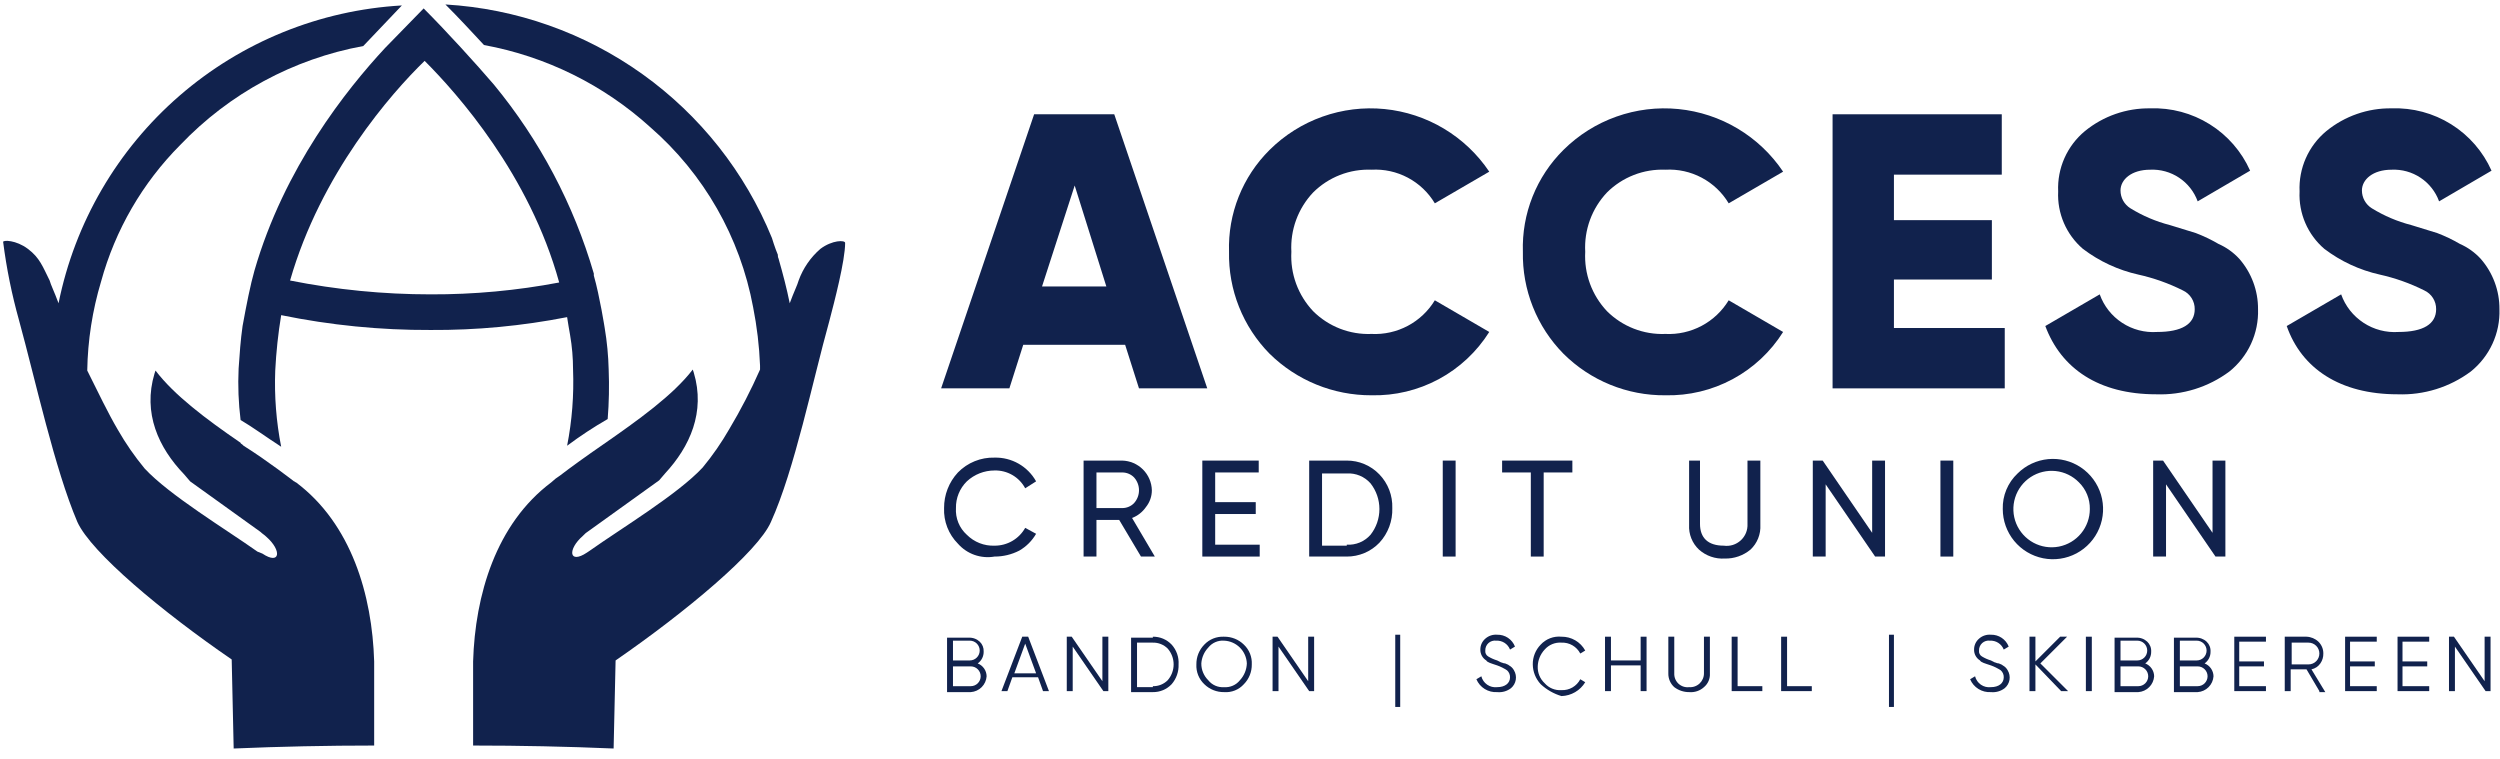
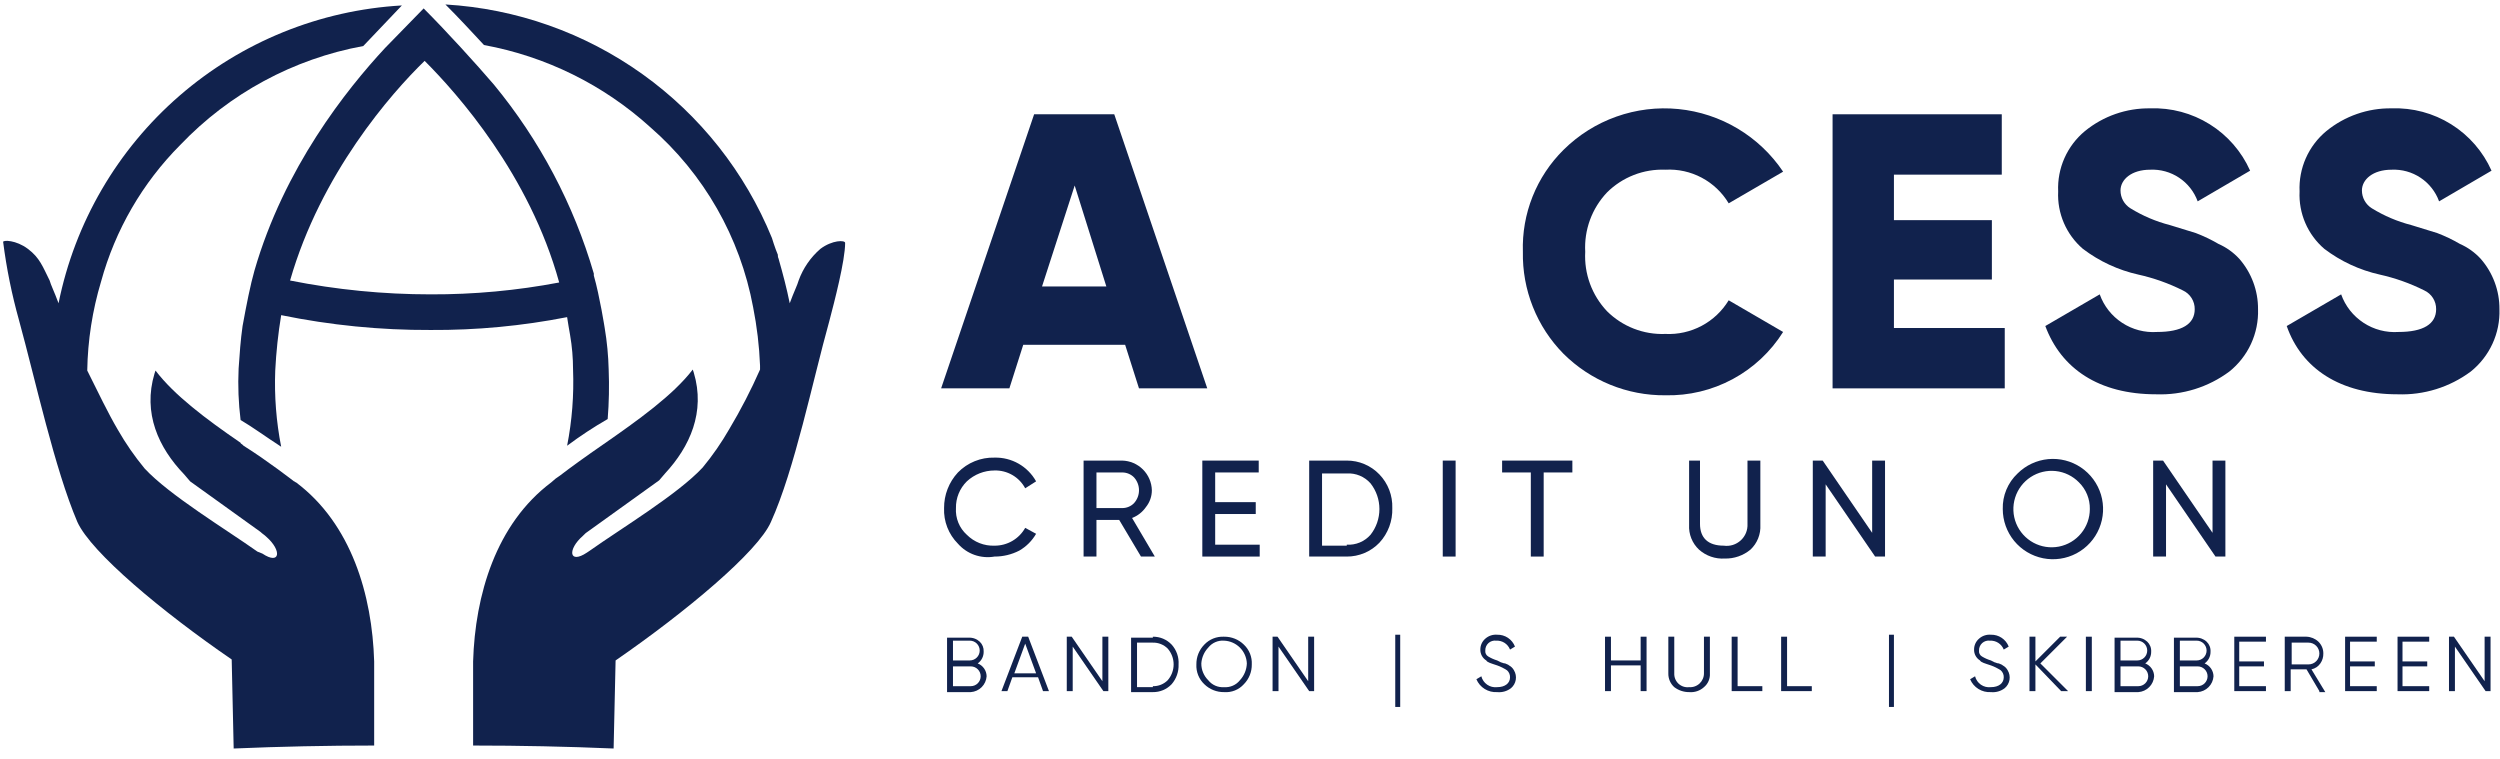
<svg xmlns="http://www.w3.org/2000/svg" width="168" height="51" viewBox="0 0 168 51" fill="none">
  <g clip-path="url(#clip0_822_7288)">
    <path d="M66.301 45.446C66.282 45.722 66.164 45.982 65.969 46.177C65.773 46.373 65.513 46.491 65.237 46.51H63.642V42.853H65.104C65.238 42.846 65.371 42.866 65.497 42.912C65.623 42.957 65.738 43.028 65.836 43.119C65.926 43.204 65.996 43.307 66.042 43.422C66.088 43.537 66.108 43.66 66.102 43.784C66.106 43.939 66.072 44.093 66.002 44.233C65.932 44.372 65.83 44.492 65.703 44.582C65.877 44.651 66.026 44.769 66.133 44.923C66.24 45.077 66.298 45.259 66.301 45.446ZM64.04 43.119V44.382H65.171C65.347 44.382 65.516 44.312 65.641 44.187C65.766 44.063 65.836 43.894 65.836 43.717C65.836 43.541 65.766 43.372 65.641 43.247C65.516 43.122 65.347 43.052 65.171 43.052H64.04V43.119ZM65.237 46.111C65.414 46.111 65.583 46.041 65.707 45.916C65.832 45.791 65.902 45.622 65.902 45.446C65.902 45.27 65.832 45.1 65.707 44.976C65.583 44.851 65.414 44.781 65.237 44.781H64.04V46.111H65.237Z" fill="#11224D" />
    <path d="M70.091 46.443L69.758 45.512H68.03L67.697 46.443H67.298L68.695 42.786H69.094L70.49 46.443H70.091ZM68.163 45.246H69.626L68.894 43.252L68.163 45.246Z" fill="#11224D" />
    <path d="M74.081 42.786H74.48V46.443H74.147L72.086 43.451V46.443H71.687V42.786H72.019L74.081 45.778V42.786Z" fill="#11224D" />
    <path d="M77.472 42.786C77.707 42.783 77.942 42.828 78.159 42.919C78.377 43.011 78.573 43.147 78.735 43.318C78.897 43.498 79.022 43.708 79.102 43.936C79.182 44.164 79.216 44.407 79.2 44.648C79.22 45.134 79.053 45.61 78.735 45.978C78.573 46.149 78.377 46.285 78.159 46.377C77.942 46.468 77.707 46.514 77.472 46.51H76.009V42.853H77.472V42.786ZM77.472 46.111C77.656 46.116 77.84 46.083 78.011 46.015C78.183 45.946 78.339 45.843 78.469 45.712C78.726 45.417 78.868 45.039 78.868 44.648C78.868 44.257 78.726 43.879 78.469 43.584C78.339 43.453 78.183 43.35 78.011 43.282C77.84 43.213 77.656 43.18 77.472 43.185H76.408V46.177H77.472V46.111Z" fill="#11224D" />
    <path d="M82.259 46.51C82.013 46.514 81.769 46.469 81.54 46.377C81.312 46.286 81.104 46.15 80.929 45.978C80.749 45.808 80.609 45.601 80.517 45.372C80.425 45.142 80.384 44.895 80.397 44.648C80.393 44.402 80.438 44.158 80.529 43.93C80.621 43.702 80.757 43.494 80.929 43.318C81.099 43.139 81.306 42.998 81.535 42.906C81.765 42.815 82.012 42.774 82.259 42.786C82.504 42.783 82.749 42.828 82.977 42.919C83.205 43.01 83.413 43.146 83.588 43.318C83.768 43.488 83.909 43.695 84.001 43.925C84.092 44.154 84.133 44.401 84.12 44.648C84.124 44.894 84.079 45.138 83.988 45.367C83.896 45.595 83.761 45.803 83.588 45.978C83.422 46.163 83.216 46.307 82.985 46.399C82.755 46.491 82.506 46.529 82.259 46.51ZM82.259 46.178C82.46 46.193 82.663 46.158 82.848 46.077C83.034 45.996 83.197 45.871 83.322 45.712C83.609 45.404 83.775 45.002 83.788 44.582C83.772 44.181 83.605 43.802 83.322 43.519C83.038 43.235 82.659 43.069 82.259 43.053C82.057 43.037 81.854 43.072 81.669 43.153C81.483 43.234 81.321 43.359 81.195 43.518C80.92 43.807 80.756 44.184 80.729 44.582C80.727 44.792 80.766 45 80.847 45.194C80.927 45.389 81.045 45.565 81.195 45.712C81.321 45.871 81.483 45.996 81.669 46.077C81.854 46.158 82.057 46.193 82.259 46.178Z" fill="#11224D" />
    <path d="M87.91 42.786H88.309V46.443H87.977L85.915 43.451V46.443H85.517V42.786H85.849L87.91 45.778V42.786Z" fill="#11224D" />
    <path d="M93.761 47.507V42.653H94.094V47.507H93.761Z" fill="#11224D" />
    <path d="M99.213 45.645L99.546 45.446C99.604 45.676 99.744 45.878 99.94 46.012C100.136 46.147 100.374 46.206 100.61 46.177C101.142 46.177 101.474 45.911 101.474 45.512C101.476 45.425 101.46 45.338 101.425 45.258C101.391 45.177 101.34 45.105 101.275 45.047C101.067 44.91 100.844 44.798 100.61 44.715C100.211 44.581 99.945 44.515 99.878 44.382C99.754 44.306 99.651 44.198 99.581 44.07C99.511 43.941 99.476 43.797 99.479 43.651C99.478 43.512 99.507 43.375 99.565 43.248C99.622 43.122 99.707 43.01 99.812 42.919C99.92 42.823 100.046 42.749 100.183 42.704C100.32 42.658 100.466 42.641 100.61 42.653C100.867 42.646 101.12 42.719 101.335 42.862C101.549 43.005 101.714 43.211 101.806 43.451L101.474 43.651C101.402 43.465 101.273 43.308 101.106 43.2C100.939 43.093 100.742 43.041 100.543 43.052C100.45 43.04 100.355 43.048 100.265 43.077C100.176 43.105 100.093 43.152 100.024 43.215C99.954 43.279 99.899 43.356 99.862 43.443C99.826 43.53 99.809 43.623 99.812 43.717C99.802 43.796 99.815 43.876 99.851 43.947C99.886 44.018 99.942 44.077 100.011 44.116C100.199 44.23 100.4 44.319 100.61 44.382L100.876 44.515C100.942 44.515 101.009 44.581 101.142 44.581C101.275 44.648 101.341 44.648 101.408 44.715C101.549 44.79 101.665 44.905 101.74 45.047C101.854 45.238 101.897 45.463 101.86 45.682C101.824 45.901 101.71 46.1 101.541 46.244C101.276 46.449 100.943 46.544 100.61 46.51C100.316 46.529 100.024 46.455 99.773 46.3C99.523 46.146 99.328 45.917 99.213 45.645Z" fill="#11224D" />
-     <path d="M103.535 45.978C103.198 45.617 103.008 45.142 103.003 44.648C102.999 44.402 103.044 44.158 103.136 43.93C103.227 43.702 103.363 43.494 103.535 43.318C103.711 43.128 103.928 42.98 104.171 42.888C104.413 42.796 104.673 42.761 104.931 42.786C105.257 42.782 105.577 42.866 105.859 43.03C106.14 43.194 106.371 43.432 106.527 43.717L106.195 43.917C106.076 43.687 105.894 43.496 105.67 43.366C105.446 43.236 105.19 43.174 104.931 43.185C104.72 43.17 104.508 43.204 104.311 43.285C104.115 43.366 103.941 43.491 103.801 43.651C103.514 43.959 103.348 44.36 103.336 44.781C103.327 44.992 103.364 45.202 103.444 45.397C103.525 45.593 103.646 45.768 103.801 45.911C103.941 46.071 104.115 46.196 104.311 46.277C104.508 46.358 104.72 46.392 104.931 46.377C105.19 46.388 105.446 46.326 105.67 46.196C105.894 46.066 106.076 45.875 106.195 45.645L106.527 45.845C106.36 46.121 106.126 46.351 105.848 46.513C105.569 46.676 105.254 46.766 104.931 46.776C104.41 46.621 103.932 46.348 103.535 45.978Z" fill="#11224D" />
    <path d="M110.251 42.786H110.649V46.443H110.251V44.714H108.256V46.443H107.857V42.786H108.256V44.382H110.251V42.786Z" fill="#11224D" />
    <path d="M112.112 42.786H112.511V45.246C112.505 45.376 112.527 45.506 112.575 45.626C112.624 45.746 112.699 45.855 112.794 45.944C112.889 46.032 113.002 46.099 113.125 46.139C113.249 46.18 113.38 46.193 113.509 46.177C113.636 46.187 113.765 46.17 113.886 46.127C114.007 46.085 114.118 46.018 114.211 45.931C114.305 45.843 114.38 45.737 114.43 45.619C114.481 45.502 114.507 45.374 114.506 45.246V42.786H114.905V45.246C114.916 45.422 114.886 45.598 114.817 45.76C114.748 45.921 114.641 46.064 114.506 46.177C114.372 46.299 114.214 46.391 114.042 46.448C113.87 46.505 113.689 46.526 113.509 46.51C113.149 46.512 112.798 46.395 112.511 46.177C112.381 46.06 112.278 45.916 112.209 45.755C112.141 45.595 112.107 45.421 112.112 45.246V42.786Z" fill="#11224D" />
    <path d="M116.767 46.111H118.429V46.443H116.368V42.786H116.767V46.111Z" fill="#11224D" />
    <path d="M120.091 46.111H121.753V46.443H119.692V42.786H120.091V46.111Z" fill="#11224D" />
    <path d="M126.939 47.507V42.653H127.272V47.507H126.939Z" fill="#11224D" />
    <path d="M132.392 45.645L132.724 45.446C132.782 45.676 132.922 45.878 133.118 46.012C133.314 46.147 133.552 46.206 133.788 46.177C134.32 46.177 134.652 45.911 134.652 45.512C134.655 45.425 134.638 45.338 134.604 45.258C134.569 45.177 134.518 45.105 134.453 45.047C134.245 44.91 134.022 44.798 133.788 44.715C133.389 44.581 133.123 44.515 133.056 44.382C132.932 44.306 132.829 44.198 132.759 44.07C132.689 43.941 132.654 43.797 132.658 43.651C132.656 43.512 132.686 43.375 132.743 43.248C132.8 43.122 132.885 43.01 132.99 42.919C133.098 42.823 133.224 42.749 133.361 42.704C133.499 42.658 133.644 42.641 133.788 42.653C134.045 42.646 134.299 42.719 134.513 42.862C134.727 43.005 134.892 43.211 134.985 43.451L134.652 43.651C134.58 43.465 134.451 43.308 134.284 43.2C134.117 43.093 133.92 43.041 133.721 43.052C133.628 43.04 133.533 43.048 133.444 43.077C133.354 43.105 133.271 43.152 133.202 43.215C133.132 43.279 133.077 43.356 133.041 43.443C133.004 43.53 132.987 43.623 132.99 43.717C132.98 43.796 132.993 43.876 133.029 43.947C133.064 44.018 133.12 44.077 133.189 44.116C133.377 44.23 133.578 44.319 133.788 44.382L134.054 44.515C134.12 44.515 134.187 44.581 134.32 44.581C134.453 44.648 134.519 44.648 134.586 44.715C134.727 44.79 134.843 44.905 134.918 45.047C135.032 45.238 135.075 45.463 135.039 45.682C135.002 45.901 134.889 46.1 134.719 46.244C134.454 46.449 134.121 46.544 133.788 46.51C133.494 46.529 133.202 46.455 132.952 46.3C132.702 46.146 132.506 45.917 132.392 45.645Z" fill="#11224D" />
    <path d="M138.974 46.443H138.509L136.78 44.648V46.443H136.381V42.786H136.78V44.448L138.442 42.786H138.907L137.112 44.581L138.974 46.443Z" fill="#11224D" />
    <path d="M140.171 42.786H140.57V46.443H140.171V42.786Z" fill="#11224D" />
    <path d="M144.759 45.446C144.74 45.722 144.622 45.982 144.426 46.177C144.231 46.373 143.971 46.491 143.695 46.51H142.099V42.853H143.562C143.695 42.846 143.829 42.866 143.955 42.912C144.08 42.957 144.195 43.028 144.293 43.119C144.383 43.204 144.453 43.307 144.499 43.422C144.545 43.537 144.566 43.66 144.559 43.784C144.563 43.939 144.529 44.093 144.46 44.233C144.39 44.372 144.287 44.492 144.16 44.582C144.334 44.651 144.484 44.769 144.59 44.923C144.697 45.077 144.756 45.259 144.759 45.446ZM142.498 43.119V44.382H143.628C143.805 44.382 143.974 44.312 144.099 44.187C144.223 44.063 144.293 43.894 144.293 43.717C144.293 43.541 144.223 43.372 144.099 43.247C143.974 43.122 143.805 43.052 143.628 43.052H142.498V43.119ZM143.695 46.111C143.871 46.111 144.04 46.041 144.165 45.916C144.29 45.791 144.36 45.622 144.36 45.446C144.36 45.27 144.29 45.1 144.165 44.976C144.04 44.851 143.871 44.781 143.695 44.781H142.498V46.111H143.695Z" fill="#11224D" />
    <path d="M148.748 45.446C148.729 45.722 148.611 45.982 148.415 46.177C148.22 46.373 147.96 46.491 147.684 46.51H146.088V42.853H147.551C147.685 42.846 147.818 42.866 147.944 42.912C148.069 42.957 148.185 43.028 148.283 43.119C148.372 43.204 148.443 43.307 148.489 43.422C148.535 43.537 148.555 43.66 148.548 43.784C148.553 43.939 148.518 44.093 148.449 44.233C148.379 44.372 148.276 44.492 148.15 44.582C148.324 44.651 148.473 44.769 148.58 44.923C148.686 45.077 148.745 45.259 148.748 45.446ZM146.487 43.119V44.382H147.618C147.794 44.382 147.963 44.312 148.088 44.187C148.212 44.063 148.283 43.894 148.283 43.717C148.283 43.541 148.212 43.372 148.088 43.247C147.963 43.122 147.794 43.052 147.618 43.052H146.487V43.119ZM147.684 46.111C147.86 46.111 148.03 46.041 148.154 45.916C148.279 45.791 148.349 45.622 148.349 45.446C148.349 45.27 148.279 45.1 148.154 44.976C148.03 44.851 147.86 44.781 147.684 44.781H146.487V46.111H147.684Z" fill="#11224D" />
    <path d="M150.476 46.111H152.272V46.443H150.144V42.786H152.272V43.119H150.476V44.448H152.139V44.781H150.476V46.111Z" fill="#11224D" />
    <path d="M155.862 46.443L154.998 44.98H153.934V46.443H153.535V42.786H154.998C155.295 42.797 155.579 42.915 155.796 43.119C155.902 43.222 155.986 43.346 156.044 43.483C156.101 43.621 156.13 43.768 156.128 43.916C156.134 44.154 156.064 44.386 155.929 44.581C155.788 44.786 155.574 44.929 155.33 44.98L156.261 46.51H155.862V46.443ZM154.001 43.119V44.648H155.131C155.325 44.648 155.511 44.571 155.648 44.434C155.785 44.297 155.862 44.11 155.862 43.916C155.862 43.722 155.785 43.536 155.648 43.399C155.511 43.262 155.325 43.185 155.131 43.185H154.001V43.119Z" fill="#11224D" />
    <path d="M157.923 46.111H159.718V46.443H157.591V42.786H159.718V43.119H157.923V44.448H159.586V44.781H157.923V46.111Z" fill="#11224D" />
    <path d="M161.448 46.111H163.243V46.443H161.115V42.786H163.243V43.119H161.448V44.448H163.11V44.781H161.448V46.111Z" fill="#11224D" />
    <path d="M166.966 42.786H167.365V46.443H167.032L164.971 43.451V46.443H164.572V42.786H164.905L166.966 45.778V42.786Z" fill="#11224D" />
    <path d="M40.903 24.834C40.88 23.899 40.791 22.965 40.636 22.042C40.636 22.042 40.304 19.914 39.905 18.518V18.385C38.552 13.74 36.267 9.419 33.19 5.686C31.993 4.289 29.998 2.095 28.469 0.566L25.876 3.225C23.283 6.018 19.094 11.271 17.099 18.186C16.833 19.116 16.567 20.446 16.301 21.909C16.168 22.84 16.102 23.771 16.035 24.768C15.981 25.922 16.026 27.079 16.168 28.226C16.966 28.691 17.964 29.422 18.895 30.021C18.564 28.335 18.43 26.617 18.496 24.901C18.559 23.653 18.692 22.41 18.895 21.178C22.198 21.855 25.562 22.189 28.934 22.175C32.014 22.194 35.088 21.904 38.11 21.311C38.176 21.709 38.243 22.175 38.309 22.507C38.442 23.276 38.508 24.055 38.509 24.834C38.575 26.551 38.441 28.269 38.11 29.954C38.982 29.302 39.892 28.703 40.836 28.159C40.925 27.053 40.947 25.943 40.903 24.834ZM28.934 19.781C25.764 19.781 22.602 19.469 19.493 18.851C21.554 11.67 26.275 6.284 28.535 4.09C30.73 6.284 35.583 11.736 37.578 18.983C34.729 19.525 31.834 19.792 28.934 19.781Z" fill="#11224D" />
    <path d="M19.892 32.414C19.825 32.414 19.825 32.348 19.759 32.348C19.759 32.348 17.964 30.951 16.368 29.954L16.301 29.887C16.235 29.821 16.168 29.821 16.168 29.755C13.841 28.159 11.714 26.563 10.45 24.901L10.384 25.1C9.586 27.76 10.65 30.087 12.379 31.882L12.777 32.348L17.498 35.739C17.631 35.871 17.764 35.938 17.897 36.071C18.961 37.002 18.828 37.999 17.631 37.201L17.299 37.068C15.238 35.606 11.381 33.278 9.719 31.483C9.048 30.671 8.448 29.804 7.924 28.89C7.259 27.76 6.594 26.364 5.863 24.901C5.896 22.873 6.21 20.859 6.793 18.917C7.744 15.45 9.576 12.289 12.113 9.741C15.409 6.283 19.714 3.956 24.413 3.092L27.006 0.366C21.489 0.681 16.231 2.817 12.057 6.438C7.882 10.059 5.026 14.962 3.934 20.38C3.668 19.648 3.402 19.116 3.336 18.85C2.871 17.919 2.671 17.321 1.873 16.723C1.075 16.124 0.211 16.124 0.211 16.257C0.437 18.032 0.793 19.787 1.275 21.51C2.405 25.632 3.668 31.483 5.198 35.074C6.128 37.135 10.916 41.124 15.57 44.316L15.703 50.3C18.828 50.167 22.019 50.1 25.144 50.1V44.449C25.012 39.994 23.615 35.207 19.892 32.414Z" fill="#11224D" />
    <path d="M55.131 16.723C54.469 17.295 53.966 18.028 53.668 18.85C53.602 19.116 53.336 19.648 53.07 20.38C52.87 19.382 52.605 18.385 52.339 17.454C52.339 17.388 52.272 17.321 52.272 17.188V17.122C52.073 16.656 51.873 15.991 51.873 15.991C50.068 11.573 47.049 7.755 43.167 4.979C39.285 2.203 34.696 0.58 29.932 0.3C30.796 1.164 31.66 2.095 32.525 3.026C36.689 3.79 40.558 5.701 43.695 8.544C47.302 11.68 49.739 15.946 50.61 20.645C50.867 21.939 51.023 23.251 51.075 24.568V24.834C50.471 26.205 49.782 27.537 49.014 28.824C48.49 29.737 47.89 30.605 47.219 31.417C45.557 33.212 41.7 35.539 39.639 37.002L39.44 37.135C38.243 37.933 38.11 36.935 39.174 36.005C39.289 35.875 39.424 35.763 39.573 35.672L44.293 32.281L44.692 31.816C46.355 30.02 47.418 27.693 46.62 25.034L46.554 24.834C45.224 26.563 42.897 28.225 40.503 29.888C39.44 30.619 38.243 31.483 37.644 31.949C37.429 32.083 37.229 32.239 37.046 32.414C33.323 35.207 31.926 39.994 31.793 44.449V50.1C34.918 50.1 38.11 50.167 41.235 50.3L41.368 44.382C46.089 41.124 50.942 37.068 51.807 35.074C53.402 31.55 54.599 25.632 55.73 21.576C56.062 20.313 56.793 17.52 56.793 16.324C56.793 16.124 55.929 16.124 55.131 16.723Z" fill="#11224D" />
    <path d="M76.54 26.098L75.61 23.172H68.761L67.83 26.098H63.243L69.493 7.68H74.878L81.128 26.098H76.54ZM70.025 19.249H74.346L72.219 12.467L70.025 19.249Z" fill="#11224D" />
-     <path d="M85.317 23.771C84.429 22.869 83.73 21.799 83.262 20.622C82.793 19.446 82.566 18.188 82.591 16.922C82.55 15.655 82.771 14.392 83.24 13.214C83.709 12.036 84.416 10.967 85.317 10.074C86.323 9.075 87.537 8.311 88.873 7.837C90.208 7.362 91.632 7.188 93.042 7.328C94.453 7.468 95.815 7.918 97.031 8.645C98.247 9.373 99.288 10.36 100.078 11.537L96.421 13.664C95.986 12.935 95.359 12.339 94.609 11.941C93.859 11.542 93.014 11.357 92.166 11.404C91.442 11.375 90.72 11.495 90.044 11.759C89.369 12.022 88.756 12.422 88.243 12.933C87.741 13.464 87.352 14.091 87.1 14.777C86.849 15.463 86.74 16.193 86.78 16.922C86.74 17.652 86.849 18.382 87.1 19.068C87.352 19.754 87.741 20.381 88.243 20.912C88.756 21.423 89.369 21.823 90.044 22.086C90.72 22.349 91.442 22.47 92.166 22.441C93.013 22.482 93.855 22.294 94.605 21.896C95.353 21.498 95.981 20.905 96.421 20.18L100.078 22.308C99.24 23.641 98.07 24.734 96.684 25.48C95.297 26.226 93.74 26.599 92.166 26.563C89.604 26.573 87.142 25.569 85.317 23.771Z" fill="#11224D" />
    <path d="M105.064 23.771C104.176 22.869 103.477 21.799 103.009 20.622C102.541 19.446 102.313 18.188 102.338 16.922C102.297 15.655 102.518 14.392 102.987 13.214C103.456 12.036 104.163 10.967 105.064 10.074C106.07 9.075 107.284 8.311 108.62 7.837C109.955 7.362 111.379 7.188 112.789 7.328C114.2 7.468 115.562 7.918 116.778 8.645C117.994 9.373 119.035 10.36 119.825 11.537L116.168 13.664C115.733 12.935 115.106 12.339 114.356 11.941C113.606 11.542 112.761 11.357 111.913 11.404C111.189 11.375 110.467 11.495 109.792 11.759C109.117 12.022 108.503 12.422 107.99 12.933C107.488 13.464 107.099 14.091 106.847 14.777C106.596 15.463 106.487 16.193 106.527 16.922C106.487 17.652 106.596 18.382 106.847 19.068C107.099 19.754 107.488 20.381 107.99 20.912C108.503 21.423 109.117 21.823 109.792 22.086C110.467 22.349 111.189 22.47 111.913 22.441C112.76 22.482 113.603 22.294 114.352 21.896C115.101 21.498 115.728 20.905 116.168 20.18L119.825 22.308C118.987 23.641 117.818 24.734 116.431 25.48C115.044 26.226 113.487 26.599 111.913 26.563C110.643 26.575 109.384 26.334 108.208 25.854C107.033 25.375 105.964 24.667 105.064 23.771Z" fill="#11224D" />
    <path d="M127.338 22.042H134.719V26.098H123.149V7.68H134.519V11.736H127.272V14.794H133.854V18.784H127.272V22.042H127.338Z" fill="#11224D" />
    <path d="M137.445 21.909L141.102 19.781C141.381 20.565 141.909 21.236 142.606 21.692C143.302 22.149 144.128 22.365 144.958 22.308C146.62 22.308 147.485 21.776 147.485 20.779C147.489 20.514 147.415 20.253 147.274 20.029C147.132 19.804 146.928 19.626 146.687 19.515C145.737 19.039 144.732 18.682 143.695 18.452C142.344 18.15 141.074 17.56 139.971 16.723C139.419 16.249 138.982 15.655 138.694 14.987C138.406 14.319 138.274 13.594 138.309 12.867C138.274 12.098 138.418 11.331 138.73 10.627C139.041 9.924 139.512 9.302 140.104 8.811C141.341 7.8 142.895 7.258 144.493 7.281C145.902 7.231 147.294 7.602 148.491 8.349C149.688 9.095 150.634 10.182 151.208 11.47L147.684 13.531C147.448 12.883 147.012 12.327 146.437 11.944C145.863 11.561 145.182 11.372 144.493 11.404C143.229 11.404 142.498 12.069 142.498 12.8C142.498 13.04 142.559 13.275 142.675 13.485C142.792 13.694 142.96 13.87 143.163 13.997C143.988 14.505 144.884 14.886 145.822 15.127L147.551 15.659C148.081 15.86 148.592 16.104 149.08 16.39C149.61 16.623 150.085 16.963 150.477 17.388C151.299 18.325 151.748 19.532 151.74 20.779C151.766 21.579 151.606 22.374 151.271 23.101C150.937 23.828 150.437 24.467 149.812 24.968C148.394 26.023 146.658 26.562 144.892 26.497C141.035 26.497 138.509 24.768 137.445 21.909Z" fill="#11224D" />
    <path d="M153.668 21.909L157.325 19.781C157.604 20.565 158.132 21.236 158.829 21.692C159.525 22.149 160.351 22.365 161.181 22.308C162.844 22.308 163.708 21.776 163.708 20.779C163.712 20.514 163.638 20.253 163.497 20.029C163.355 19.804 163.151 19.626 162.91 19.515C161.96 19.039 160.955 18.682 159.918 18.452C158.567 18.15 157.297 17.56 156.195 16.723C155.642 16.249 155.205 15.655 154.917 14.987C154.629 14.319 154.497 13.594 154.532 12.867C154.497 12.098 154.641 11.331 154.953 10.627C155.264 9.924 155.735 9.302 156.328 8.811C157.564 7.8 159.119 7.258 160.716 7.281C162.125 7.231 163.518 7.602 164.714 8.349C165.911 9.095 166.857 10.182 167.431 11.47L163.907 13.531C163.672 12.883 163.235 12.327 162.661 11.944C162.086 11.561 161.405 11.372 160.716 11.404C159.453 11.404 158.721 12.069 158.721 12.8C158.721 13.04 158.782 13.275 158.899 13.485C159.015 13.694 159.183 13.87 159.386 13.997C160.211 14.505 161.107 14.886 162.046 15.127L163.774 15.659C164.304 15.86 164.815 16.104 165.304 16.39C165.833 16.623 166.308 16.963 166.7 17.388C167.522 18.325 167.971 19.532 167.963 20.779C167.99 21.579 167.829 22.374 167.494 23.101C167.16 23.828 166.66 24.467 166.035 24.968C164.617 26.023 162.881 26.562 161.115 26.497C157.258 26.497 154.665 24.768 153.668 21.909Z" fill="#11224D" />
    <path d="M64.373 36.536C64.061 36.223 63.818 35.849 63.657 35.437C63.497 35.025 63.424 34.584 63.442 34.143C63.436 33.255 63.769 32.399 64.373 31.749C64.692 31.422 65.075 31.165 65.499 30.993C65.922 30.821 66.376 30.739 66.833 30.752C67.4 30.738 67.96 30.879 68.452 31.16C68.944 31.442 69.35 31.852 69.626 32.347L68.894 32.813C68.695 32.442 68.397 32.134 68.033 31.922C67.669 31.711 67.254 31.605 66.833 31.616C66.142 31.616 65.477 31.877 64.972 32.347C64.734 32.581 64.547 32.861 64.421 33.17C64.295 33.478 64.234 33.809 64.24 34.143C64.219 34.478 64.273 34.813 64.4 35.124C64.526 35.435 64.722 35.713 64.972 35.938C65.215 36.181 65.506 36.372 65.826 36.498C66.146 36.624 66.489 36.682 66.833 36.669C67.252 36.672 67.664 36.562 68.027 36.352C68.389 36.141 68.689 35.838 68.894 35.472L69.626 35.871C69.355 36.341 68.965 36.731 68.495 37.002C67.981 37.266 67.411 37.403 66.833 37.401C66.383 37.48 65.921 37.441 65.49 37.29C65.059 37.139 64.675 36.879 64.373 36.536Z" fill="#11224D" />
    <path d="M76.674 37.401L75.211 34.941H73.682V37.401H72.817V30.951H75.41C75.936 30.964 76.435 31.178 76.807 31.55C77.178 31.921 77.392 32.421 77.405 32.946C77.405 33.357 77.264 33.756 77.006 34.076C76.777 34.408 76.452 34.663 76.075 34.808L77.605 37.401H76.674ZM73.682 31.749V34.143H75.41C75.559 34.144 75.706 34.115 75.843 34.058C75.981 34.001 76.105 33.917 76.208 33.81C76.422 33.573 76.541 33.265 76.541 32.946C76.541 32.627 76.422 32.319 76.208 32.081C76.105 31.975 75.981 31.891 75.843 31.834C75.706 31.777 75.559 31.748 75.41 31.749H73.682Z" fill="#11224D" />
    <path d="M81.66 36.603H84.652V37.401H80.796V30.951H84.586V31.749H81.66V33.744H84.386V34.542H81.66V36.603Z" fill="#11224D" />
    <path d="M90.503 30.951C90.913 30.949 91.319 31.03 91.696 31.191C92.073 31.351 92.414 31.586 92.697 31.882C92.985 32.182 93.21 32.536 93.359 32.925C93.507 33.313 93.576 33.727 93.562 34.143C93.591 35.002 93.281 35.838 92.697 36.47C92.414 36.766 92.073 37.001 91.696 37.161C91.319 37.321 90.913 37.403 90.503 37.401H87.977V30.951H90.503ZM90.503 36.603C90.802 36.62 91.101 36.57 91.378 36.455C91.654 36.339 91.901 36.163 92.099 35.938C92.487 35.445 92.697 34.836 92.697 34.209C92.697 33.582 92.487 32.973 92.099 32.48C91.901 32.256 91.654 32.079 91.378 31.964C91.101 31.849 90.802 31.798 90.503 31.816H88.841V36.669H90.503V36.603Z" fill="#11224D" />
    <path d="M96.953 30.951H97.817V37.401H96.953V30.951Z" fill="#11224D" />
    <path d="M105.663 30.951V31.749H103.735V37.401H102.871V31.749H100.942V30.951H105.663Z" fill="#11224D" />
    <path d="M113.375 30.951H114.24V35.206C114.24 36.137 114.772 36.669 115.836 36.669C116.04 36.698 116.249 36.681 116.447 36.62C116.644 36.558 116.826 36.454 116.978 36.314C117.131 36.174 117.251 36.002 117.329 35.811C117.407 35.62 117.442 35.413 117.431 35.206V30.951H118.296V35.273C118.313 35.582 118.263 35.891 118.148 36.178C118.033 36.465 117.857 36.724 117.631 36.935C117.146 37.337 116.532 37.55 115.902 37.534C115.589 37.553 115.275 37.51 114.978 37.407C114.681 37.305 114.408 37.144 114.173 36.935C113.947 36.724 113.771 36.465 113.656 36.178C113.541 35.891 113.491 35.582 113.508 35.273V30.951H113.375Z" fill="#11224D" />
    <path d="M125.809 30.951H126.674V37.401H126.009L122.684 32.547V37.401H121.82V30.951H122.485L125.809 35.805V30.951Z" fill="#11224D" />
-     <path d="M130.397 30.951H131.261V37.401H130.397V30.951Z" fill="#11224D" />
    <path d="M135.583 31.816C136.136 31.267 136.863 30.927 137.639 30.853C138.414 30.78 139.192 30.977 139.838 31.412C140.485 31.847 140.961 32.493 141.185 33.239C141.409 33.986 141.368 34.787 141.068 35.506C140.769 36.225 140.229 36.819 139.541 37.185C138.853 37.551 138.06 37.668 137.296 37.515C136.531 37.362 135.844 36.949 135.35 36.347C134.856 35.744 134.586 34.989 134.586 34.209C134.573 33.763 134.656 33.318 134.828 32.906C135 32.493 135.257 32.122 135.583 31.816ZM139.705 32.414C139.289 31.988 138.738 31.72 138.146 31.655C137.553 31.591 136.957 31.734 136.459 32.061C135.961 32.388 135.592 32.877 135.415 33.446C135.238 34.015 135.264 34.627 135.488 35.179C135.713 35.73 136.123 36.187 136.647 36.47C137.171 36.753 137.777 36.845 138.362 36.731C138.946 36.616 139.473 36.302 139.851 35.842C140.23 35.382 140.437 34.805 140.437 34.209C140.443 33.876 140.381 33.545 140.256 33.237C140.13 32.928 139.943 32.648 139.705 32.414Z" fill="#11224D" />
    <path d="M148.682 30.951H149.546V37.401H148.881L145.557 32.547V37.401H144.692V30.951H145.357L148.682 35.805V30.951Z" fill="#11224D" />
  </g>
  <defs>
    <clipPath id="clip0_822_7288">
      <rect width="167.753" height="50" fill="white" transform="translate(0.211 0.3)" />
    </clipPath>
  </defs>
</svg>